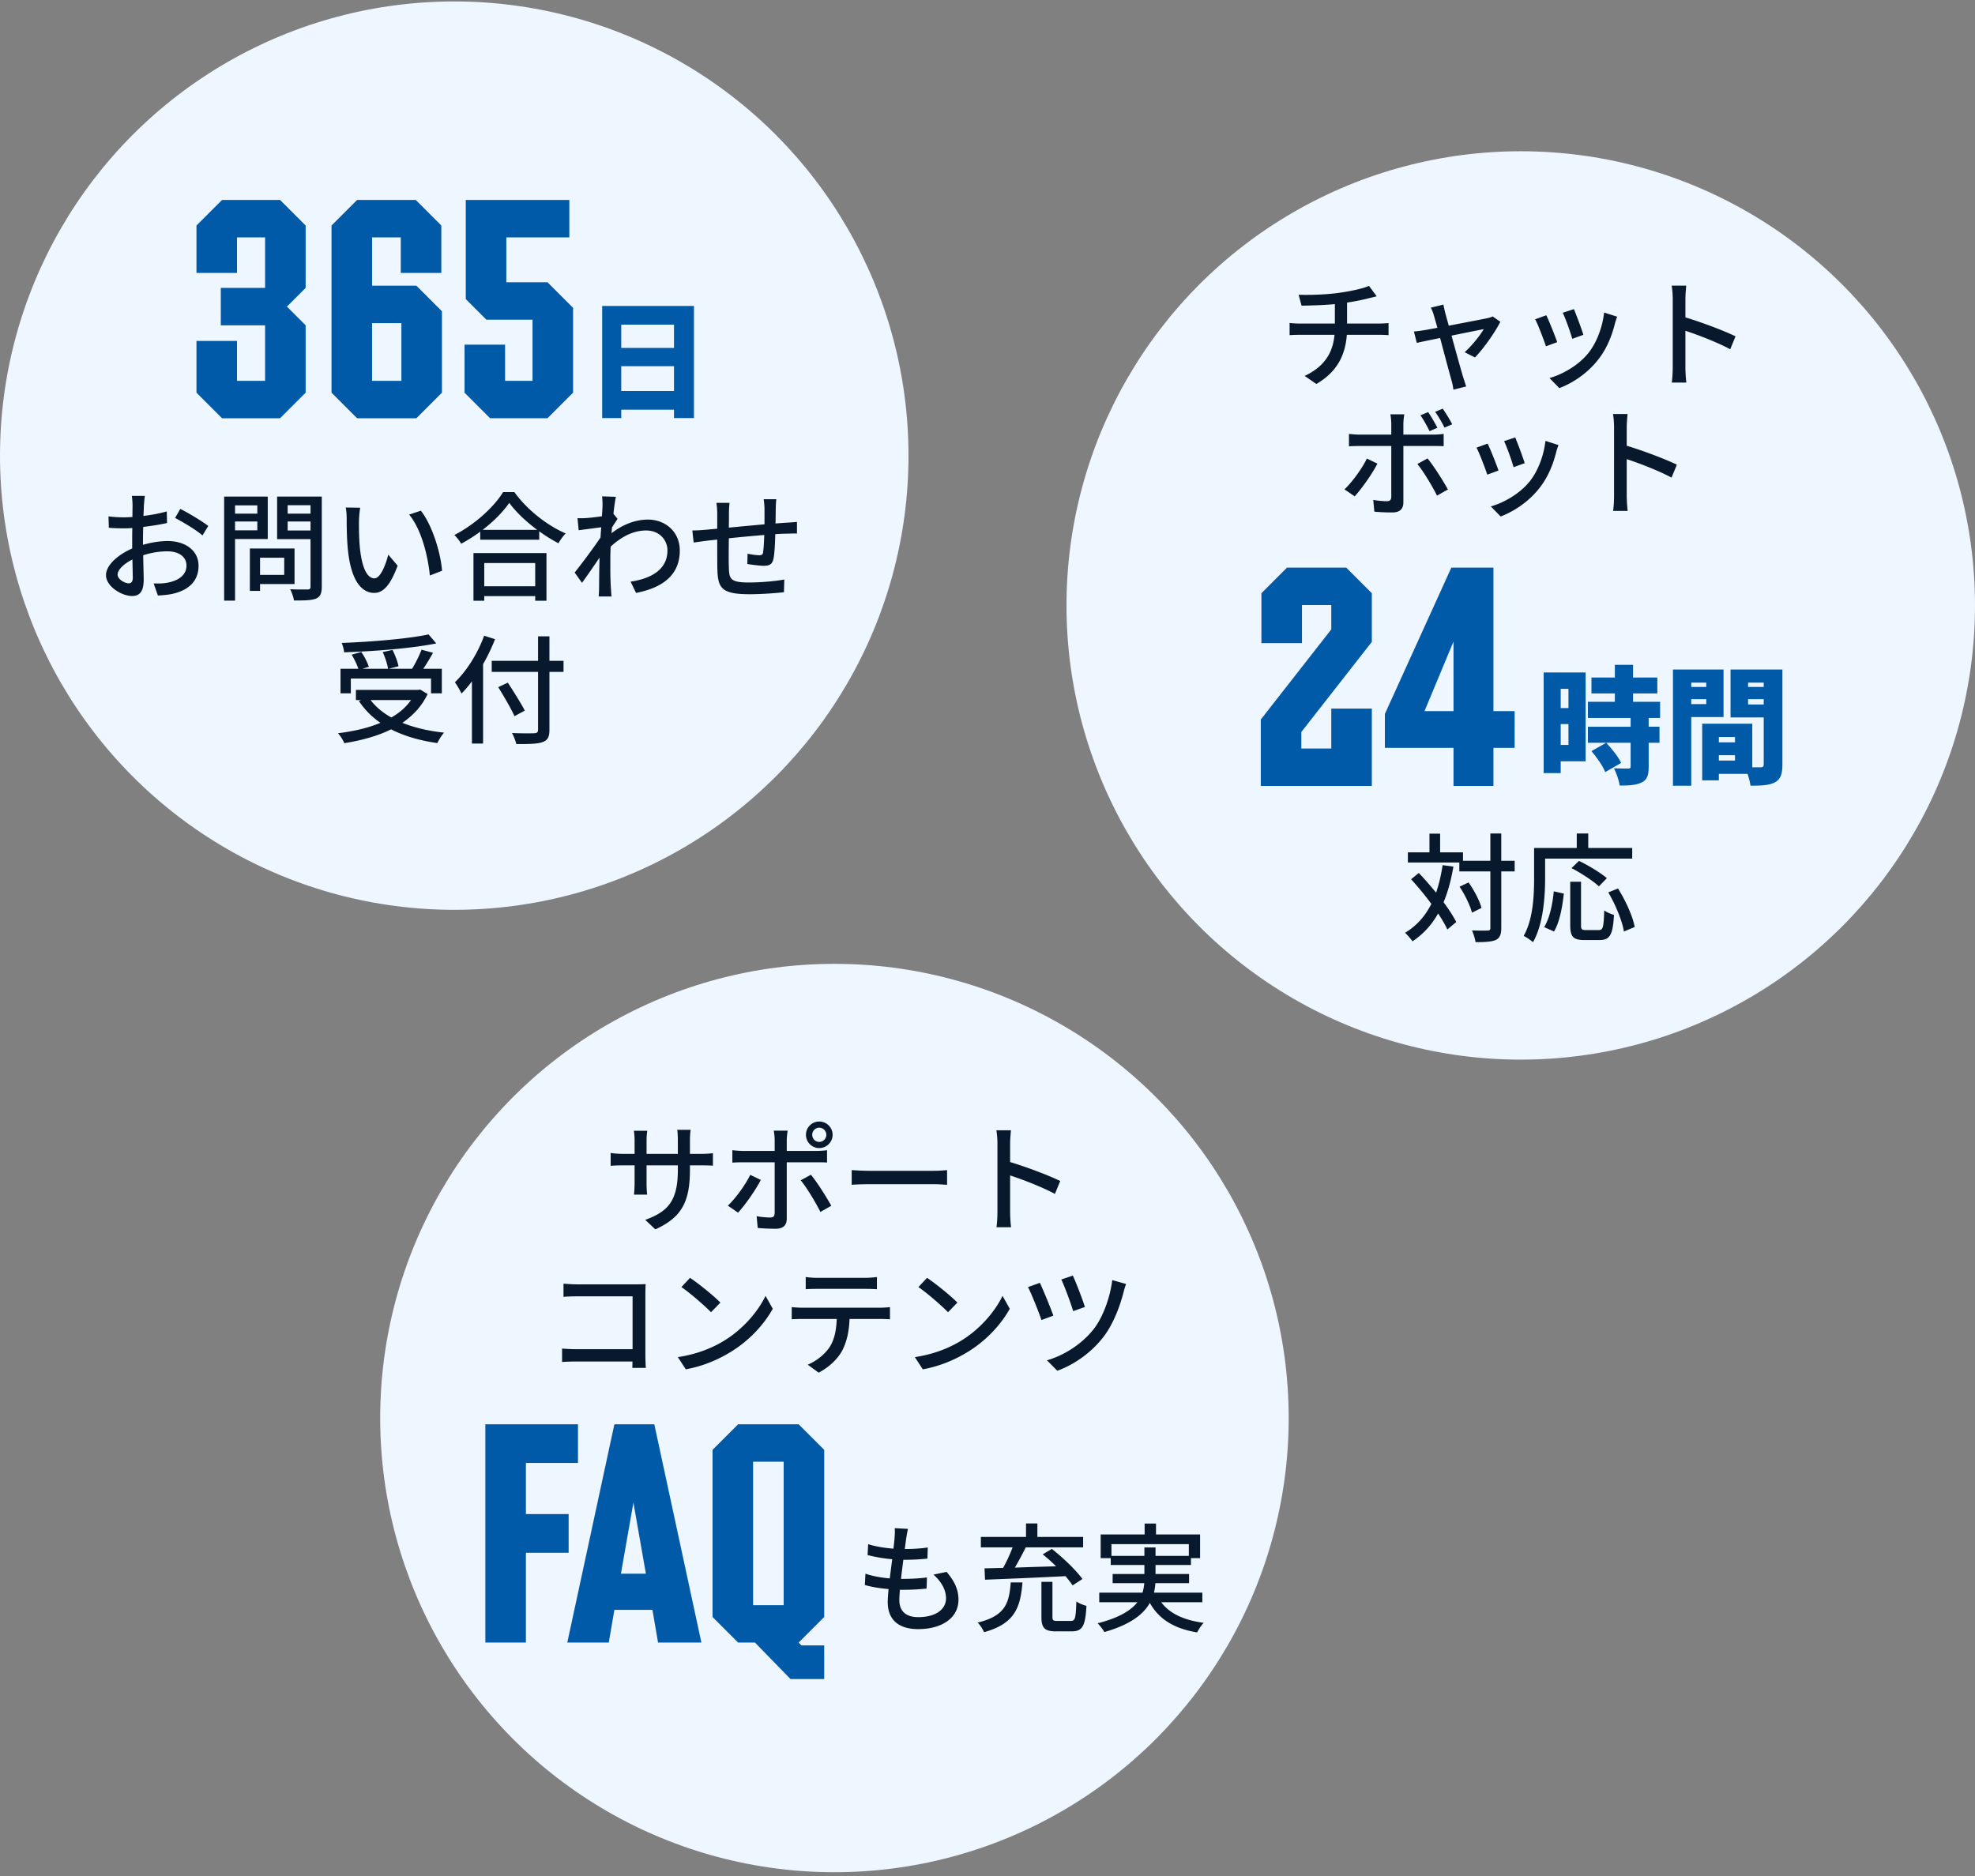
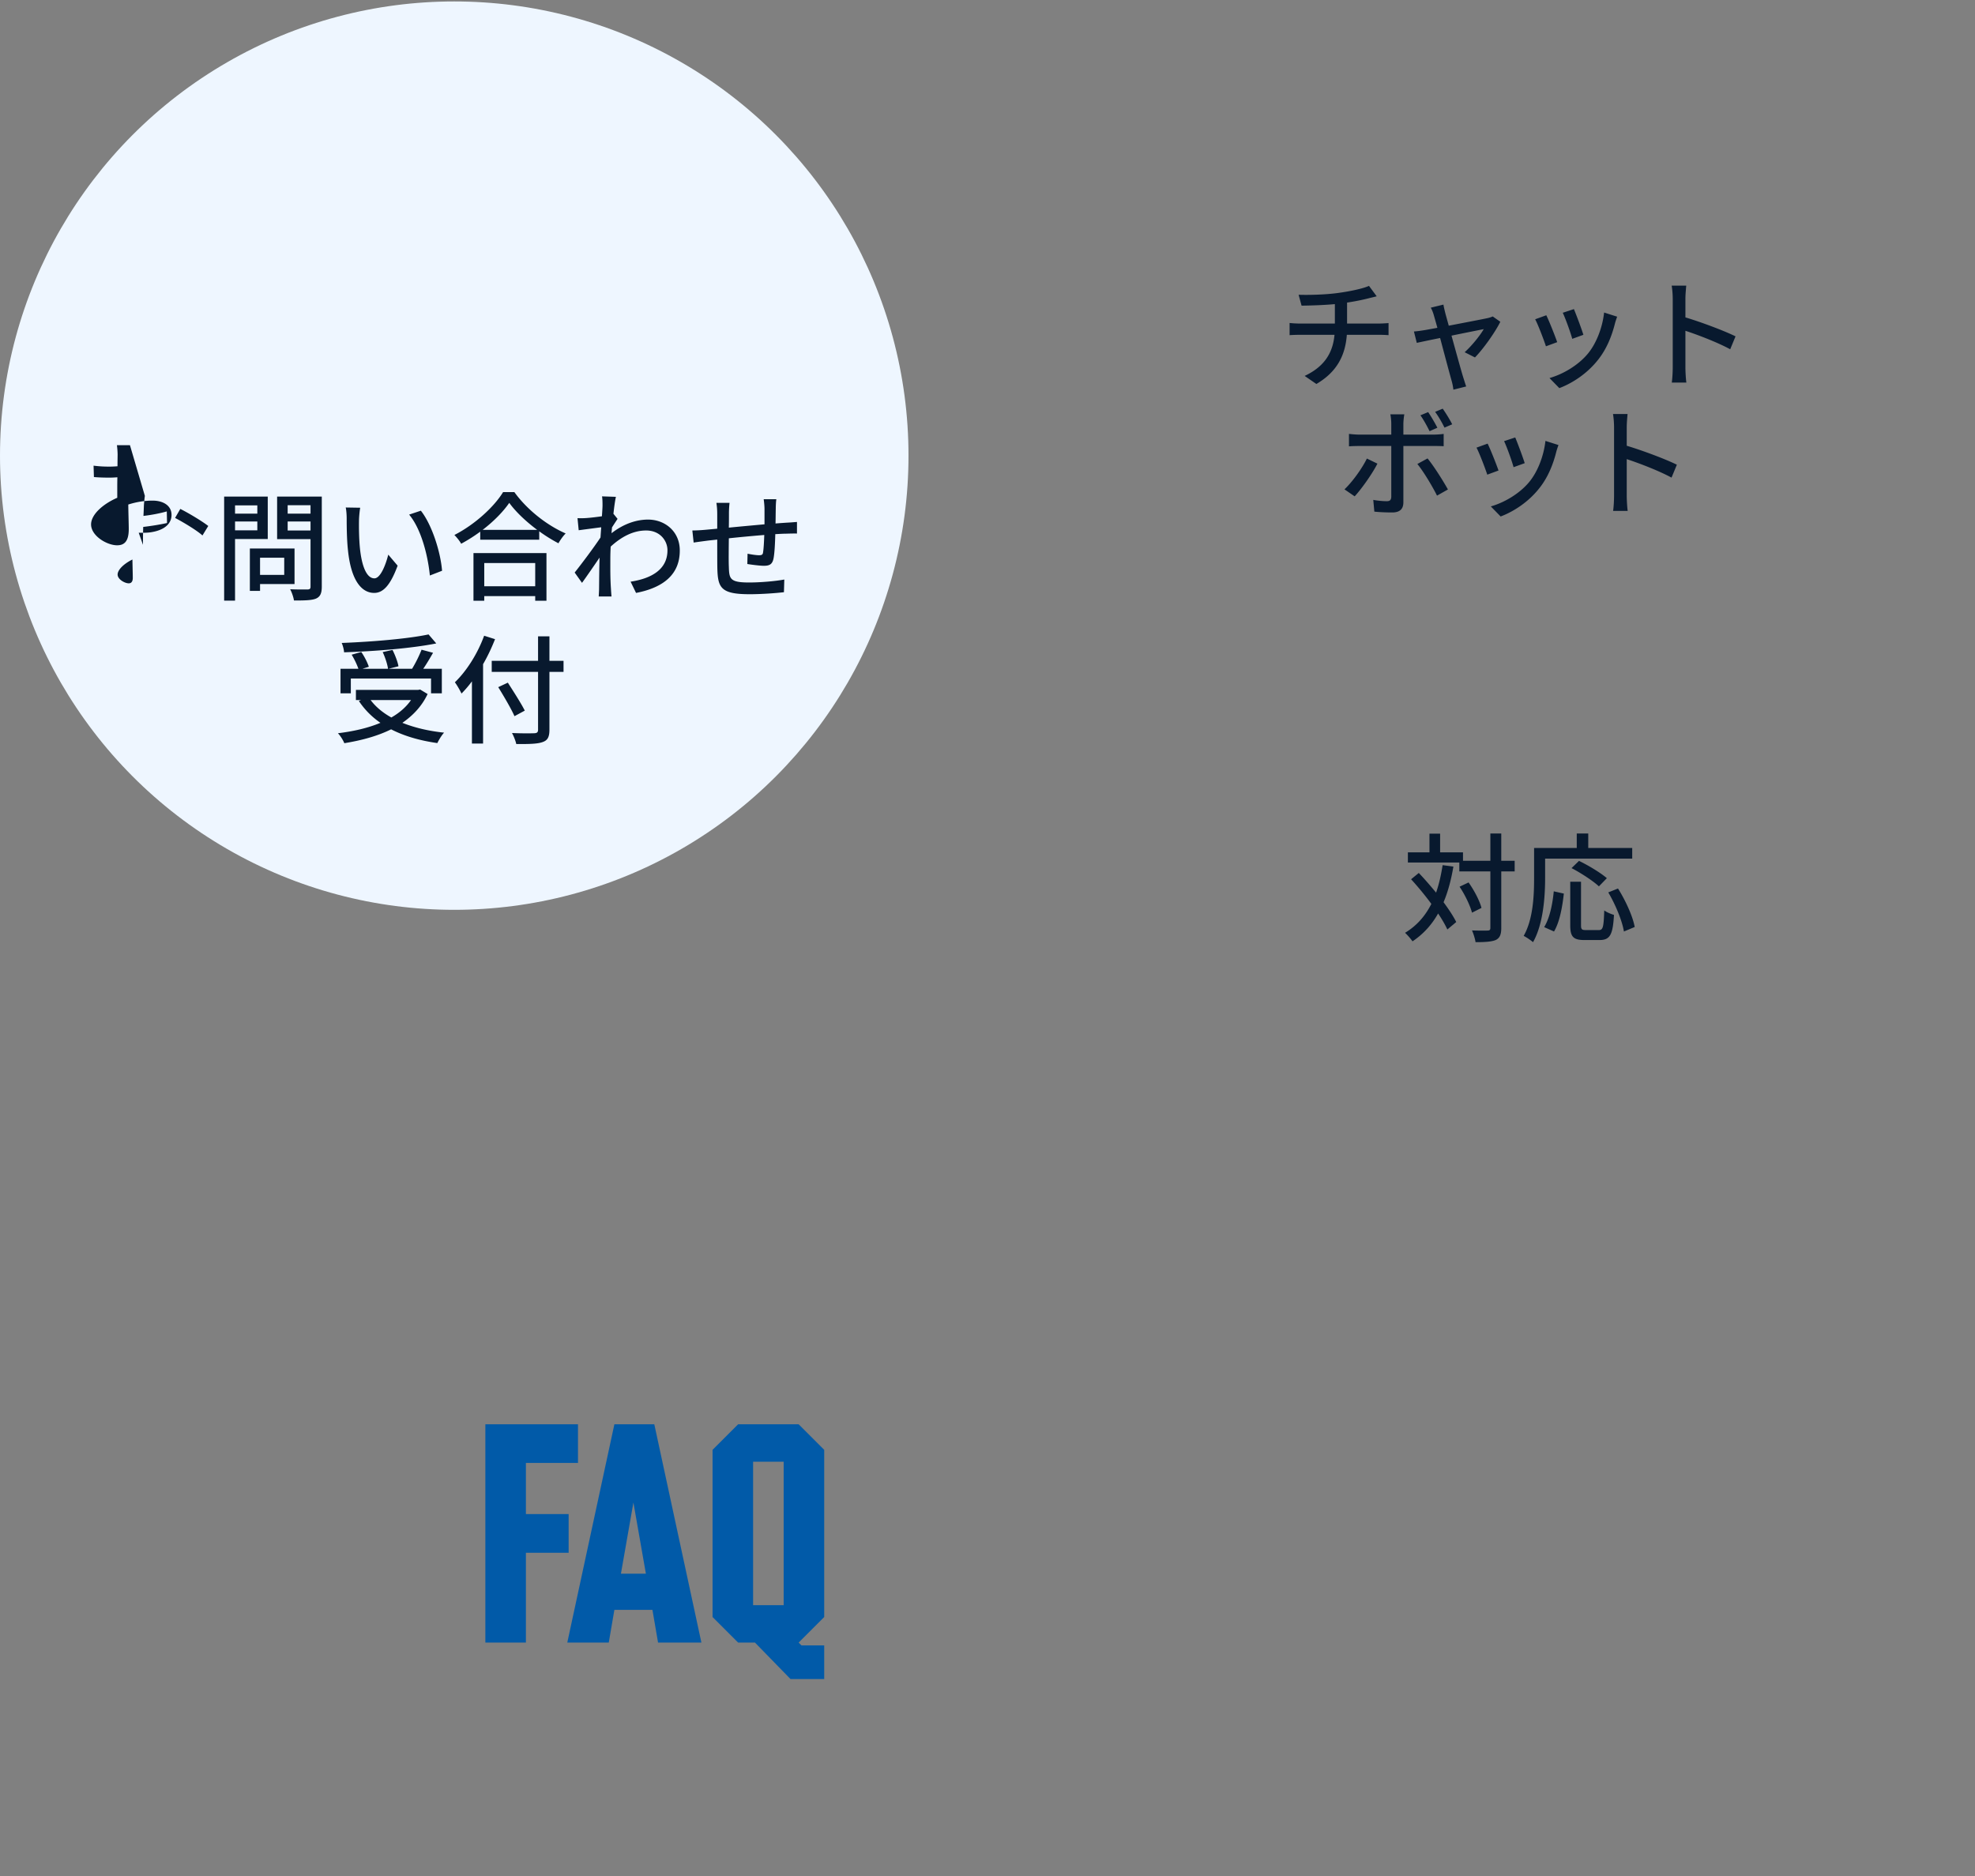
<svg xmlns="http://www.w3.org/2000/svg" width="400" height="380" viewBox="0 0 400 380" fill="none">
  <rect x="0" y="0" width="400" height="380" fill="#808080" stroke="none" />
-   <circle cx="169" cy="287.235" r="92" fill="#EEF6FF" />
-   <path d="M183.896 309.687c-.168.744-.264 1.32-.36 1.896-.072.528-.168 1.272-.288 2.184 1.776 0 3.384-.12 4.656-.312l-.072 2.256a46.16 46.16 0 0 1-4.824.24h-.048a212.19 212.19 0 0 0-.48 3.864h.336c1.56 0 3.288-.072 4.92-.288l-.072 2.256c-1.464.144-2.928.24-4.488.24h-.912c-.072.84-.12 1.584-.12 2.088 0 2.184 1.272 3.456 3.84 3.456 3.504 0 5.616-1.56 5.616-3.816 0-1.632-.864-3.312-2.544-4.8l2.664-.552c1.608 1.896 2.4 3.576 2.4 5.64 0 3.6-3.216 5.952-8.184 5.952-3.48 0-6.144-1.512-6.144-5.496 0-.624.072-1.536.168-2.616-1.752-.144-3.432-.432-4.8-.816l.12-2.304c1.56.552 3.288.816 4.92.96.168-1.272.336-2.616.504-3.888a30.475 30.475 0 0 1-4.992-.84l.12-2.208c1.464.48 3.336.768 5.112.912.12-.864.192-1.632.24-2.256.072-.96.072-1.416.024-1.896l2.688.144zm15.6 10.296-.096-2.304c1.104-.024 2.376-.048 3.768-.096a32.549 32.549 0 0 0 1.92-4.152h-6.432v-2.112h9.144v-2.736h2.304v2.736h9.264v2.112h-11.616a74.252 74.252 0 0 1-2.208 4.104c2.616-.096 5.496-.192 8.352-.264a35.214 35.214 0 0 0-2.712-2.424l1.848-1.104c2.232 1.752 4.92 4.32 6.192 6.096l-1.992 1.296c-.36-.552-.864-1.2-1.44-1.872-5.928.312-12.168.552-16.296.72zm5.208.552h2.376c-.408 5.064-1.536 8.352-7.776 10.08-.24-.576-.816-1.488-1.296-1.944 5.616-1.368 6.384-3.96 6.696-8.136zm9.48 7.8h2.664c.912 0 1.032-.504 1.152-3.96.456.384 1.44.744 2.04.912-.216 4.104-.816 5.16-3 5.16h-3.144c-2.352 0-2.976-.696-2.976-2.976v-7.056h2.232v7.056c0 .744.144.864 1.032.864zm10.92-13.176h6.672v-1.704h2.256v1.704h6.744v-2.376h-15.672v2.376zm18.408 9.384h-8.328c1.68 2.28 4.584 3.648 8.616 4.176-.48.432-1.032 1.344-1.344 1.944-4.68-.792-7.728-2.664-9.576-5.976-1.296 2.304-3.936 4.392-9.216 5.904-.24-.456-.888-1.32-1.368-1.776 4.416-1.128 6.792-2.64 8.064-4.272h-7.728v-1.944h8.76a9.013 9.013 0 0 0 .36-1.92h-6.408v-1.848h6.432v-1.824h-6.816v-1.392h-2.04v-4.8h8.904v-2.208h2.304v2.208h8.928v4.8h-1.848v1.392h-7.176v1.824h6.792v1.848h-6.816a12.774 12.774 0 0 1-.288 1.92h9.792v1.944zM139.734 236.871c0 6.192-1.392 9.624-7.008 12.144l-2.04-1.92c4.488-1.656 6.6-3.72 6.6-10.08v-.96h-6.336v3.6c0 .984.072 1.992.12 2.328h-2.664c.024-.336.12-1.32.12-2.328v-3.6h-2.352c-1.128 0-2.112.048-2.496.096v-2.616c.312.072 1.392.192 2.496.192h2.352v-2.76c0-.6-.048-1.296-.144-1.92h2.712a12.935 12.935 0 0 0-.144 1.92v2.76h6.336v-2.784c0-.96-.072-1.752-.12-2.088h2.712c-.048.36-.144 1.128-.144 2.088v2.784h2.256c1.176 0 1.944-.072 2.4-.144v2.544c-.384-.048-1.224-.072-2.376-.072h-2.28v.816zm24.768-7.008c0 .792.624 1.44 1.416 1.44.792 0 1.44-.648 1.44-1.44 0-.792-.648-1.44-1.44-1.44-.792 0-1.416.648-1.416 1.44zm-1.272 0c0-1.488 1.2-2.688 2.688-2.688 1.488 0 2.712 1.2 2.712 2.688 0 1.488-1.224 2.688-2.712 2.688a2.684 2.684 0 0 1-2.688-2.688zm-3.696-.84a12.893 12.893 0 0 0-.192 1.896v2.208h6.024c.624 0 1.512-.048 2.136-.144v2.496c-.696-.048-1.512-.048-2.112-.048h-6.048v11.424c0 1.296-.672 2.04-2.256 2.04-1.128 0-2.544-.048-3.624-.168l-.216-2.376c1.032.192 2.112.264 2.736.264.624 0 .888-.24.912-.888v-10.296h-6.408c-.744 0-1.512.024-2.16.072v-2.52c.672.072 1.392.144 2.136.144h6.432v-2.232c0-.576-.096-1.488-.192-1.872h2.832zm-5.448 9.984c-1.056 2.088-3.264 5.184-4.608 6.624l-2.064-1.416c1.584-1.488 3.576-4.248 4.536-6.24l2.136 1.032zm10.152-1.056c1.272 1.536 3.168 4.56 4.128 6.288l-2.208 1.248c-.984-1.968-2.76-4.92-3.984-6.408l2.064-1.128zm8.256-.936c.792.048 2.28.144 3.576.144h13.056c1.152 0 2.088-.096 2.688-.144v2.976c-.528-.024-1.632-.12-2.688-.12H176.07c-1.32 0-2.76.048-3.576.12v-2.976zm29.52 8.496v-13.872c0-.768-.072-1.872-.216-2.688h2.952c-.072.792-.168 1.848-.168 2.688v3.744c3.192.96 7.752 2.664 10.152 3.84l-1.08 2.616c-2.52-1.368-6.432-2.88-9.072-3.744v7.416c0 .744.072 2.208.192 3.072h-2.952c.12-.84.192-2.136.192-3.072zm-87.888 14.504c.84.072 1.992.144 2.784.144h11.928c.648 0 1.488-.024 1.92-.048a51.523 51.523 0 0 0-.048 2.016v12.408c0 .84.048 2.016.096 2.544h-2.736c0-.336.024-.792.024-1.296h-11.376c-.984 0-2.184.048-2.88.096v-2.712c.696.048 1.752.12 2.784.12h11.496v-10.704H116.91c-.936 0-2.16.048-2.784.096v-2.664zm25.632-1.176c1.68 1.128 4.8 3.624 6.144 5.016l-1.896 1.944c-1.248-1.272-4.224-3.888-6-5.088l1.752-1.872zm-2.472 16.056c4.008-.6 7.128-1.944 9.432-3.36 3.864-2.376 6.864-5.976 8.328-9.048l1.464 2.616c-1.728 3.12-4.68 6.384-8.424 8.688-2.424 1.488-5.472 2.904-9.192 3.576l-1.608-2.472zm25.896-16.224c.72.096 1.56.168 2.328.168h9.696c.744 0 1.632-.072 2.4-.168v2.472a40.67 40.67 0 0 0-2.4-.072h-9.672c-.792 0-1.68.024-2.352.072v-2.472zm-2.832 6.096c.672.072 1.44.12 2.184.12h15.696c.504 0 1.416-.048 2.016-.12v2.472a26.831 26.831 0 0 0-2.016-.072h-6.168c-.096 2.544-.576 4.656-1.488 6.408-.864 1.632-2.688 3.408-4.776 4.464l-2.208-1.608c1.776-.744 3.48-2.112 4.44-3.576 1.032-1.608 1.344-3.528 1.44-5.688h-6.936c-.72 0-1.536.024-2.184.072v-2.472zm27.408-5.928c1.68 1.128 4.8 3.624 6.144 5.016l-1.896 1.944c-1.248-1.272-4.224-3.888-6-5.088l1.752-1.872zm-2.472 16.056c4.008-.6 7.128-1.944 9.432-3.36 3.864-2.376 6.864-5.976 8.328-9.048l1.464 2.616c-1.728 3.12-4.68 6.384-8.424 8.688-2.424 1.488-5.472 2.904-9.192 3.576l-1.608-2.472zm31.992-16.512c.576 1.176 2.016 4.92 2.448 6.36l-2.376.84c-.408-1.44-1.752-5.064-2.4-6.408l2.328-.792zm10.8 1.704c-.216.504-.384 1.128-.504 1.584-.72 2.832-2.04 6.408-4.008 9.024-2.496 3.288-6.024 5.736-9.432 6.96l-2.088-2.112c3.36-.96 7.008-3.216 9.432-6.288 1.872-2.376 3.336-6.336 3.792-9.96l2.808.792zm-17.472-.24c.672 1.416 2.16 5.04 2.736 6.648l-2.424.888c-.48-1.536-2.112-5.52-2.712-6.672l2.4-.864z" fill="#08192E" />
  <path d="M98.3 332.719V288.5h18.761v7.833h-10.549v10.36h8.654v7.833h-8.654v18.193H98.3zm16.594 0 9.538-44.219h8.086l9.539 44.219h-8.781l-1.137-6.633h-7.707l-1.137 6.633h-8.401zm10.865-13.961h5.053l-2.526-14.403-2.527 14.403zm34.348 21.352-7.202-7.391h-3.411l-5.18-5.18V293.68l5.18-5.18h12.255l5.18 5.18v33.859l-5.18 5.18.568.568h4.612v6.823h-6.822zm-7.581-14.972h6.191V296.08h-6.191v29.058z" fill="#015AA8" />
-   <circle cx="308" cy="122.638" r="92" fill="#EEF6FF" />
  <path d="M263.008 59.706c1.824.072 5.496 0 8.136-.384 2.28-.312 4.92-.864 6.12-1.416l1.56 2.112c-.648.168-1.176.288-1.56.384-1.176.312-2.832.648-4.44.888v4.248h6.384c.504 0 1.488-.048 2.016-.096v2.448a26 26 0 0 0-1.968-.072h-6.48c-.312 4.248-2.064 7.56-6.168 9.96l-2.376-1.632c3.72-1.752 5.688-4.368 6.048-8.328h-6.912c-.744 0-1.584.024-2.184.072v-2.472c.576.072 1.416.12 2.16.12h7.008v-3.936c-2.376.216-4.992.288-6.744.312l-.6-2.208zm29.334 1.992c.072.48.216 1.056.36 1.656.144.552.408 1.488.72 2.616 3.24-.624 7.008-1.344 7.872-1.536a5.21 5.21 0 0 0 1.032-.336l1.536 1.08c-1.008 2.064-3.456 5.52-5.136 7.224l-2.088-1.056c1.368-1.224 3.12-3.36 3.864-4.68-.576.12-3.504.696-6.528 1.32.936 3.384 2.04 7.392 2.4 8.52.144.432.408 1.32.576 1.776l-2.592.648a11.553 11.553 0 0 0-.384-1.896c-.336-1.176-1.416-5.208-2.304-8.568-2.16.432-4.056.84-4.728.984l-.576-2.304c.696-.048 1.32-.144 2.088-.264.336-.048 1.344-.24 2.664-.48-.312-1.128-.576-2.04-.72-2.544-.168-.6-.384-1.128-.624-1.536l2.568-.624zm26.424.912c.432 1.008 1.608 4.152 1.92 5.208l-2.256.816c-.288-1.128-1.368-4.128-1.92-5.28l2.256-.744zm8.76 1.536c-.216.6-.36 1.032-.456 1.416-.648 2.568-1.68 5.112-3.36 7.248-2.208 2.832-5.184 4.776-7.896 5.808l-1.992-2.04c2.712-.768 5.88-2.592 7.872-5.064 1.656-2.064 2.856-5.184 3.192-8.208l2.64.84zm-14.352-.288c.552 1.104 1.752 4.128 2.208 5.448l-2.28.84c-.408-1.272-1.656-4.536-2.184-5.472l2.256-.816zm25.608 10.56V60.546c0-.768-.072-1.872-.216-2.688h2.952c-.072.792-.168 1.848-.168 2.688v3.744c3.192.96 7.752 2.664 10.152 3.84l-1.08 2.616c-2.52-1.368-6.432-2.88-9.072-3.744v7.416c0 .744.072 2.208.192 3.072h-2.952c.12-.84.192-2.136.192-3.072zm-59.811 19.496c-1.056 2.088-3.264 5.184-4.608 6.624l-2.064-1.416c1.584-1.488 3.576-4.248 4.536-6.24l2.136 1.032zm10.152-1.056c1.272 1.536 3.168 4.56 4.128 6.288l-2.208 1.248c-.984-1.968-2.76-4.92-3.984-6.408l2.064-1.128zm.12-9.384c.6.864 1.392 2.232 1.872 3.168l-1.584.696c-.48-.984-1.2-2.304-1.848-3.216l1.56-.648zm2.952-.696c.624.888 1.488 2.28 1.92 3.168l-1.56.672c-.504-1.032-1.224-2.28-1.896-3.192l1.536-.648zm-7.776 1.152a12.893 12.893 0 0 0-.192 1.896v2.208h6.024c.624 0 1.512-.048 2.136-.144v2.496c-.696-.048-1.512-.048-2.112-.048h-6.048v11.424c0 1.296-.672 2.04-2.256 2.04-1.128 0-2.544-.048-3.624-.168l-.216-2.376c1.032.192 2.112.264 2.736.264.624 0 .888-.24.912-.888V90.338h-6.408c-.744 0-1.512.024-2.16.072v-2.52c.672.072 1.392.144 2.136.144h6.432v-2.232c0-.576-.096-1.488-.192-1.872h2.832zm22.464 4.68c.432 1.008 1.608 4.152 1.92 5.208l-2.256.816c-.288-1.128-1.368-4.128-1.92-5.28l2.256-.744zm8.76 1.536c-.216.6-.36 1.032-.456 1.416-.648 2.568-1.68 5.112-3.36 7.248-2.208 2.832-5.184 4.776-7.896 5.808l-1.992-2.04c2.712-.768 5.88-2.592 7.872-5.064 1.656-2.064 2.856-5.184 3.192-8.208l2.64.84zm-14.352-.288c.552 1.104 1.752 4.128 2.208 5.448l-2.28.84c-.408-1.272-1.656-4.536-2.184-5.472l2.256-.816zm25.608 10.56V86.546c0-.768-.072-1.872-.216-2.688h2.952c-.072.792-.168 1.848-.168 2.688v3.744c3.192.96 7.752 2.664 10.152 3.84l-1.08 2.616c-2.52-1.368-6.432-2.88-9.072-3.744v7.416c0 .744.072 2.208.192 3.072h-2.952c.12-.84.192-2.136.192-3.072zM292.175 175.243l2.184.288c-.456 2.712-1.104 5.112-1.992 7.224 1.08 1.464 1.992 2.856 2.568 4.008l-1.8 1.512c-.432-.936-1.08-2.064-1.872-3.24-1.296 2.304-3 4.176-5.184 5.64-.288-.432-1.056-1.32-1.512-1.728 2.352-1.416 4.08-3.384 5.328-5.856a62.37 62.37 0 0 0-4.104-4.992l1.56-1.272c1.152 1.2 2.352 2.592 3.504 3.984.576-1.68 1.008-3.528 1.32-5.568zm14.592-.888v2.16h-2.712v11.448c0 1.368-.312 2.016-1.08 2.424-.816.36-2.112.456-4.128.456-.096-.648-.408-1.704-.72-2.376 1.44.048 2.736.048 3.144.024.408 0 .576-.12.576-.528v-11.448h-6.288v-1.8h-10.416v-2.064h4.368v-3.792h2.16v3.792h4.632v1.704h5.544v-5.52h2.208v5.52h2.712zm-6.72 9.552-1.92.96c-.36-1.392-1.416-3.624-2.52-5.256l1.824-.864c1.128 1.584 2.256 3.72 2.616 5.16zm12.888-9.984v3.936c0 3.744-.36 9.312-2.448 12.984-.408-.36-1.392-1.032-1.896-1.272 1.944-3.408 2.112-8.28 2.112-11.712v-6.096h8.64v-2.928h2.328v2.928h8.904v2.16h-17.64zm12.504 3.96-1.608 1.656c-1.152-1.08-3.6-2.688-5.544-3.696l1.512-1.464c1.896.912 4.368 2.4 5.64 3.504zm-10.704 10.8-1.992-.888c1.128-1.848 1.704-4.68 1.944-7.248l2.04.456c-.288 2.616-.84 5.784-1.992 7.68zm6.456-.288h2.616c.864 0 .984-.6 1.104-3.984.456.36 1.392.744 1.968.912-.216 3.984-.792 5.088-2.904 5.088h-3.12c-2.256 0-2.832-.72-2.832-3v-8.808h2.184v8.808c0 .84.168.984.984.984zm4.536-7.632 1.968-.792c1.536 2.448 3 5.64 3.384 7.8l-2.184.912c-.336-2.112-1.68-5.4-3.168-7.92z" fill="#08192E" />
-   <path d="M317.663 139.533h-1.571v3.888h1.571v-3.888zm-1.571 11.354h1.571v-4.222h-1.571v4.222zm5.047-14.676v17.998h-5.047v2.394h-3.45v-20.392h8.497zm7.183 18.332-3.218 1.854c-.438-1.184-1.674-2.961-2.781-4.248l2.987-1.699c1.132 1.21 2.471 2.857 3.012 4.093zm7.904-9.114h-2.317v1.776h2.189v3.245h-2.189v4.891c0 1.7-.309 2.627-1.442 3.167-1.133.541-2.574.618-4.428.618-.129-1.03-.67-2.523-1.159-3.501 1.082.051 2.472.051 2.858.051.386 0 .515-.077.515-.412v-4.814h-8.651v-3.245h8.651v-1.776h-8.651v-3.27h5.458v-1.699h-4.737v-3.219h4.737v-2.574h3.682v2.574h4.918v3.219h-4.918v1.699h5.484v3.27zm11.896 8.625h3.269v-1.081h-3.269v1.081zm3.269-4.763h-3.269v1.081h3.269v-1.081zm-8.857-6.669h3.039v-1.004h-3.039v1.004zm11.509.078h3.167v-1.082h-3.167v1.082zm-8.47-4.429h-3.039v.876h3.039v-.876zm11.637 0h-3.167v.876h3.167v-.876zm-8.136 6.978h-6.54v13.903h-3.707v-23.533h10.247v9.63zm11.921-9.63v19.259c0 1.905-.36 2.961-1.493 3.579-1.159.618-2.704.695-4.969.695-.078-.644-.309-1.545-.593-2.394h-5.818v1.313h-3.373v-11.484h10.144v8.832h1.699c.464 0 .618-.155.618-.592v-9.501h-6.72v-9.707h10.505zM255.35 159.2v-13.455l14.277-18.256v-4.927h-5.938v7.706h-8.212v-10.107l5.179-5.18h12.003l5.18 5.18v9.855l-14.277 18.256v3.348h6.065v-8.086h8.212V159.2H255.35zm39.031 0v-7.707h-13.897v-6.885l13.455-29.627h8.528v29.058h4.296v7.454h-4.296v7.707h-8.086zm-5.874-15.161h5.874v-14.087l-5.874 14.087z" fill="#015AA8" />
  <circle cx="92" cy="92.293" r="92" fill="#EEF6FF" />
-   <path d="M29.34 100.445c-.071.456-.143 1.272-.191 1.848-.024.576-.048 1.344-.096 2.208 1.68-.192 3.408-.528 4.728-.912l.048 2.352c-1.392.312-3.168.6-4.824.792a115.6 115.6 0 0 0-.048 2.784v.84c1.752-.504 3.528-.768 4.992-.768 3.576 0 6.264 1.92 6.264 4.992 0 2.856-1.656 4.848-5.184 5.688-1.08.24-2.16.312-3.048.36l-.864-2.448c.96.024 1.992.024 2.88-.168 2.016-.384 3.768-1.44 3.768-3.456 0-1.848-1.656-2.88-3.84-2.88-1.68 0-3.336.288-4.92.792.024 1.992.096 4.008.096 4.968 0 2.544-.936 3.288-2.352 3.288-2.088 0-5.28-1.92-5.28-4.224 0-2.04 2.472-4.176 5.304-5.4v-1.488c0-.84 0-1.752.024-2.664-.6.048-1.128.072-1.584.072-1.464 0-2.376-.048-3.168-.12l-.072-2.304c1.368.168 2.304.192 3.192.192.504 0 1.056-.024 1.656-.072 0-1.08.024-1.944.024-2.376 0-.504-.072-1.464-.144-1.896h2.64zm7.177 2.64c1.776.888 4.464 2.52 5.664 3.456l-1.176 1.92c-1.152-1.056-4.032-2.76-5.544-3.552l1.056-1.824zM23.82 116.381c0 .96 1.44 1.776 2.256 1.776.48 0 .816-.312.816-1.104 0-.768-.048-2.16-.072-3.72-1.752.864-3 2.088-3 3.048zm28.296-14.016h-4.512v1.68h4.512v-1.68zm-4.512 5.064h4.512v-1.8h-4.512v1.8zm6.624 1.752h-6.624v12.48h-2.208v-21.072h8.832v8.592zm3.336 3.792h-4.896v3.48h4.896v-3.48zm2.088 5.328h-6.984v1.392h-2.064v-8.592h9.048v7.2zm-1.392-10.848h4.632v-1.824H58.26v1.824zm4.632-5.112H58.26v1.704h4.632v-1.704zm2.28-1.752v18.24c0 1.344-.312 2.04-1.176 2.424-.888.36-2.304.384-4.464.384-.072-.624-.432-1.656-.768-2.28 1.512.072 3.072.048 3.552.048.456-.024.576-.168.576-.6v-9.6h-6.768v-8.616h9.048zm7.776 2.256c-.12.696-.24 1.944-.24 2.592-.024 1.512 0 3.528.168 5.4.36 3.768 1.344 6.312 2.952 6.312 1.2 0 2.256-2.616 2.808-4.8l1.896 2.232c-1.512 4.104-3 5.52-4.752 5.52-2.424 0-4.656-2.304-5.304-8.616-.24-2.112-.264-4.992-.264-6.432 0-.6-.048-1.608-.192-2.256l2.928.048zm12.288.6c2.208 2.784 3.984 8.28 4.296 12.168l-2.472.96c-.408-4.128-1.776-9.456-4.2-12.336l2.376-.792zm23.16 10.608h-10.32v4.704h10.32v-4.704zm-12.504 7.632v-9.648h14.784v9.648h-2.28v-.936h-10.32v.936h-2.184zm1.848-14.352h11.064c-2.256-1.68-4.32-3.624-5.664-5.472-1.224 1.776-3.144 3.744-5.4 5.472zm4.152-7.656h2.28c2.568 3.576 6.624 6.744 10.392 8.376-.552.552-1.08 1.32-1.464 1.992a31.26 31.26 0 0 1-3.888-2.424v1.704H97.261v-1.632a32.696 32.696 0 0 1-3.864 2.448c-.264-.528-.912-1.32-1.368-1.776 4.104-2.088 8.04-5.688 9.864-8.688zm20.136 2.808c0-.624 0-1.296-.096-1.944l2.808.096c-.144.624-.336 1.896-.504 3.456h.024l.816 1.008c-.288.432-.744 1.128-1.128 1.728-.024.384-.072.792-.096 1.176 2.568-1.992 5.16-2.76 7.392-2.76 3.48 0 6.432 2.448 6.432 6.24.024 4.848-3.288 7.536-8.856 8.616l-1.104-2.28c4.128-.624 7.488-2.424 7.464-6.384 0-1.872-1.464-3.984-4.32-3.984-2.664 0-5.064 1.32-7.176 3.264a46.631 46.631 0 0 0-.072 2.496c0 2.088-.024 3.792.12 5.976.024.432.072 1.128.12 1.632h-2.592c.024-.432.072-1.2.072-1.584.024-2.256.024-3.624.096-6.288-1.128 1.656-2.544 3.72-3.552 5.112l-1.488-2.088c1.344-1.68 3.936-5.136 5.232-7.104.048-.672.096-1.392.144-2.064-1.128.144-3.12.408-4.56.6l-.24-2.448c.6.024 1.104.024 1.8-.024.744-.048 1.992-.192 3.144-.36.072-1.032.12-1.824.12-2.088zm35.208-1.368c-.072.384-.12 1.32-.12 1.896-.024 1.032-.024 2.064-.048 3.024.816-.072 1.608-.12 2.28-.168.624-.024 1.44-.096 2.064-.144v2.352c-.408-.024-1.464 0-2.088.024-.624 0-1.416.048-2.304.096-.048 1.824-.144 3.864-.36 4.944-.24 1.152-.792 1.464-1.944 1.464-.864 0-2.64-.24-3.36-.36l.048-2.088c.792.168 1.8.312 2.304.312.552 0 .792-.096.84-.624.12-.72.192-2.112.24-3.48-2.328.192-4.944.432-7.176.672-.024 2.352-.048 4.728 0 5.712.072 2.472.168 3.24 4.08 3.24 2.496 0 5.496-.288 7.152-.6l-.072 2.568c-1.608.192-4.56.408-6.936.408-5.832 0-6.456-1.296-6.552-5.256-.024-1.032-.024-3.504-.024-5.808-.888.096-1.632.168-2.16.24-.744.096-1.992.264-2.616.36l-.264-2.448c.72 0 1.704-.048 2.712-.144.528-.048 1.32-.12 2.328-.216v-2.928c0-.84-.048-1.536-.168-2.304h2.664a18.96 18.96 0 0 0-.12 2.184c0 .672 0 1.68-.024 2.832 2.208-.216 4.824-.456 7.224-.672v-3.12c0-.552-.096-1.536-.168-1.968h2.568zm-70.44 27.392 1.56 1.824c-5.04 1.008-12.432 1.584-18.672 1.8-.024-.552-.264-1.416-.48-1.896 6.168-.24 13.416-.84 17.592-1.728zm-15.744 8.928v3h-2.088v-4.968h3.624c-.288-.84-.84-1.992-1.368-2.856l1.944-.552c.648.912 1.272 2.184 1.536 3l-1.296.408h5.184c-.12-.888-.576-2.304-1.08-3.384l1.992-.432c.528 1.056 1.056 2.424 1.2 3.312l-2.016.504h4.776a26.304 26.304 0 0 0 1.92-3.864l2.328.624c-.624 1.08-1.32 2.28-1.992 3.24h3.768v4.968H87.3v-3H71.053zm12.192 4.368H75.06c1.056 1.392 2.472 2.568 4.2 3.528 1.632-.936 2.976-2.088 3.984-3.528zm1.848-2.136 1.512.912c-1.152 2.448-2.952 4.344-5.112 5.832 2.448.984 5.28 1.656 8.448 1.992-.48.504-1.056 1.464-1.368 2.112-3.552-.504-6.696-1.416-9.36-2.784-2.808 1.392-6.072 2.256-9.48 2.808-.216-.576-.816-1.536-1.296-2.016 3.168-.384 6.096-1.056 8.616-2.112a16.267 16.267 0 0 1-4.368-4.416l.432-.192h-1.032v-2.064h12.6l.408-.072zm12.96-10.896 2.208.696c-.672 1.704-1.488 3.456-2.424 5.064v16.08H95.58v-12.6a21.873 21.873 0 0 1-2.112 2.472c-.24-.528-.912-1.728-1.344-2.28 2.376-2.28 4.608-5.808 5.928-9.432zm16.08 5.088v2.232h-2.856v11.712c0 1.56-.408 2.184-1.416 2.52-1.008.36-2.688.408-5.304.384-.12-.624-.528-1.632-.864-2.232 1.944.096 3.936.072 4.512.048.552-.024.768-.192.768-.72v-11.712h-9.384v-2.232h9.384v-4.968h2.304v4.968h2.856zm-7.848 10.08-2.088 1.128c-.648-1.488-2.136-4.008-3.288-5.88l1.944-.912c1.152 1.8 2.712 4.224 3.432 5.664z" fill="#08192E" />
-   <path d="M125.82 79.199h10.685v-5.02H125.82v5.02zm10.685-13.44H125.82v4.712h10.685v-4.712zm-14.547-3.785h18.589v22.709h-4.042v-1.7H125.82v1.7h-3.862v-22.71zM44.971 84.719l-5.18-5.18V69.053h8.212v8.085h5.685V65.894h-8.97v-7.58h8.97V48.08h-5.685v7.202h-8.212V45.68l5.18-5.18h11.75l5.18 5.18v12.634l-3.79 3.79 3.79 3.79V79.54l-5.18 5.18H44.97zm27.352 0-5.18-5.18v-33.86l5.18-5.18H84.2l5.18 5.18v9.602h-8.212v-7.2h-5.812v9.79h8.97l5.18 5.18V79.54l-5.18 5.18H72.323zm3.032-7.58h5.938V65.451h-5.938v11.686zm23.909 7.58-5.18-5.18V69.81h8.212v7.327h5.559V64.757h-9.35l-4.169-4.17V40.5h20.973v7.58h-12.761v9.097h8.339l5.18 5.18v17.182l-5.18 5.18H99.264z" fill="#015AA8" />
+   <path d="M29.34 100.445c-.071.456-.143 1.272-.191 1.848-.024.576-.048 1.344-.096 2.208 1.68-.192 3.408-.528 4.728-.912l.048 2.352c-1.392.312-3.168.6-4.824.792a115.6 115.6 0 0 0-.048 2.784v.84l-.864-2.448c.96.024 1.992.024 2.88-.168 2.016-.384 3.768-1.44 3.768-3.456 0-1.848-1.656-2.88-3.84-2.88-1.68 0-3.336.288-4.92.792.024 1.992.096 4.008.096 4.968 0 2.544-.936 3.288-2.352 3.288-2.088 0-5.28-1.92-5.28-4.224 0-2.04 2.472-4.176 5.304-5.4v-1.488c0-.84 0-1.752.024-2.664-.6.048-1.128.072-1.584.072-1.464 0-2.376-.048-3.168-.12l-.072-2.304c1.368.168 2.304.192 3.192.192.504 0 1.056-.024 1.656-.072 0-1.08.024-1.944.024-2.376 0-.504-.072-1.464-.144-1.896h2.64zm7.177 2.64c1.776.888 4.464 2.52 5.664 3.456l-1.176 1.92c-1.152-1.056-4.032-2.76-5.544-3.552l1.056-1.824zM23.82 116.381c0 .96 1.44 1.776 2.256 1.776.48 0 .816-.312.816-1.104 0-.768-.048-2.16-.072-3.72-1.752.864-3 2.088-3 3.048zm28.296-14.016h-4.512v1.68h4.512v-1.68zm-4.512 5.064h4.512v-1.8h-4.512v1.8zm6.624 1.752h-6.624v12.48h-2.208v-21.072h8.832v8.592zm3.336 3.792h-4.896v3.48h4.896v-3.48zm2.088 5.328h-6.984v1.392h-2.064v-8.592h9.048v7.2zm-1.392-10.848h4.632v-1.824H58.26v1.824zm4.632-5.112H58.26v1.704h4.632v-1.704zm2.28-1.752v18.24c0 1.344-.312 2.04-1.176 2.424-.888.36-2.304.384-4.464.384-.072-.624-.432-1.656-.768-2.28 1.512.072 3.072.048 3.552.048.456-.024.576-.168.576-.6v-9.6h-6.768v-8.616h9.048zm7.776 2.256c-.12.696-.24 1.944-.24 2.592-.024 1.512 0 3.528.168 5.4.36 3.768 1.344 6.312 2.952 6.312 1.2 0 2.256-2.616 2.808-4.8l1.896 2.232c-1.512 4.104-3 5.52-4.752 5.52-2.424 0-4.656-2.304-5.304-8.616-.24-2.112-.264-4.992-.264-6.432 0-.6-.048-1.608-.192-2.256l2.928.048zm12.288.6c2.208 2.784 3.984 8.28 4.296 12.168l-2.472.96c-.408-4.128-1.776-9.456-4.2-12.336l2.376-.792zm23.16 10.608h-10.32v4.704h10.32v-4.704zm-12.504 7.632v-9.648h14.784v9.648h-2.28v-.936h-10.32v.936h-2.184zm1.848-14.352h11.064c-2.256-1.68-4.32-3.624-5.664-5.472-1.224 1.776-3.144 3.744-5.4 5.472zm4.152-7.656h2.28c2.568 3.576 6.624 6.744 10.392 8.376-.552.552-1.08 1.32-1.464 1.992a31.26 31.26 0 0 1-3.888-2.424v1.704H97.261v-1.632a32.696 32.696 0 0 1-3.864 2.448c-.264-.528-.912-1.32-1.368-1.776 4.104-2.088 8.04-5.688 9.864-8.688zm20.136 2.808c0-.624 0-1.296-.096-1.944l2.808.096c-.144.624-.336 1.896-.504 3.456h.024l.816 1.008c-.288.432-.744 1.128-1.128 1.728-.024.384-.072.792-.096 1.176 2.568-1.992 5.16-2.76 7.392-2.76 3.48 0 6.432 2.448 6.432 6.24.024 4.848-3.288 7.536-8.856 8.616l-1.104-2.28c4.128-.624 7.488-2.424 7.464-6.384 0-1.872-1.464-3.984-4.32-3.984-2.664 0-5.064 1.32-7.176 3.264a46.631 46.631 0 0 0-.072 2.496c0 2.088-.024 3.792.12 5.976.024.432.072 1.128.12 1.632h-2.592c.024-.432.072-1.2.072-1.584.024-2.256.024-3.624.096-6.288-1.128 1.656-2.544 3.72-3.552 5.112l-1.488-2.088c1.344-1.68 3.936-5.136 5.232-7.104.048-.672.096-1.392.144-2.064-1.128.144-3.12.408-4.56.6l-.24-2.448c.6.024 1.104.024 1.8-.024.744-.048 1.992-.192 3.144-.36.072-1.032.12-1.824.12-2.088zm35.208-1.368c-.072.384-.12 1.32-.12 1.896-.024 1.032-.024 2.064-.048 3.024.816-.072 1.608-.12 2.28-.168.624-.024 1.44-.096 2.064-.144v2.352c-.408-.024-1.464 0-2.088.024-.624 0-1.416.048-2.304.096-.048 1.824-.144 3.864-.36 4.944-.24 1.152-.792 1.464-1.944 1.464-.864 0-2.64-.24-3.36-.36l.048-2.088c.792.168 1.8.312 2.304.312.552 0 .792-.096.84-.624.12-.72.192-2.112.24-3.48-2.328.192-4.944.432-7.176.672-.024 2.352-.048 4.728 0 5.712.072 2.472.168 3.24 4.08 3.24 2.496 0 5.496-.288 7.152-.6l-.072 2.568c-1.608.192-4.56.408-6.936.408-5.832 0-6.456-1.296-6.552-5.256-.024-1.032-.024-3.504-.024-5.808-.888.096-1.632.168-2.16.24-.744.096-1.992.264-2.616.36l-.264-2.448c.72 0 1.704-.048 2.712-.144.528-.048 1.32-.12 2.328-.216v-2.928c0-.84-.048-1.536-.168-2.304h2.664a18.96 18.96 0 0 0-.12 2.184c0 .672 0 1.68-.024 2.832 2.208-.216 4.824-.456 7.224-.672v-3.12c0-.552-.096-1.536-.168-1.968h2.568zm-70.44 27.392 1.56 1.824c-5.04 1.008-12.432 1.584-18.672 1.8-.024-.552-.264-1.416-.48-1.896 6.168-.24 13.416-.84 17.592-1.728zm-15.744 8.928v3h-2.088v-4.968h3.624c-.288-.84-.84-1.992-1.368-2.856l1.944-.552c.648.912 1.272 2.184 1.536 3l-1.296.408h5.184c-.12-.888-.576-2.304-1.08-3.384l1.992-.432c.528 1.056 1.056 2.424 1.2 3.312l-2.016.504h4.776a26.304 26.304 0 0 0 1.92-3.864l2.328.624c-.624 1.08-1.32 2.28-1.992 3.24h3.768v4.968H87.3v-3H71.053zm12.192 4.368H75.06c1.056 1.392 2.472 2.568 4.2 3.528 1.632-.936 2.976-2.088 3.984-3.528zm1.848-2.136 1.512.912c-1.152 2.448-2.952 4.344-5.112 5.832 2.448.984 5.28 1.656 8.448 1.992-.48.504-1.056 1.464-1.368 2.112-3.552-.504-6.696-1.416-9.36-2.784-2.808 1.392-6.072 2.256-9.48 2.808-.216-.576-.816-1.536-1.296-2.016 3.168-.384 6.096-1.056 8.616-2.112a16.267 16.267 0 0 1-4.368-4.416l.432-.192h-1.032v-2.064h12.6l.408-.072zm12.96-10.896 2.208.696c-.672 1.704-1.488 3.456-2.424 5.064v16.08H95.58v-12.6a21.873 21.873 0 0 1-2.112 2.472c-.24-.528-.912-1.728-1.344-2.28 2.376-2.28 4.608-5.808 5.928-9.432zm16.08 5.088v2.232h-2.856v11.712c0 1.56-.408 2.184-1.416 2.52-1.008.36-2.688.408-5.304.384-.12-.624-.528-1.632-.864-2.232 1.944.096 3.936.072 4.512.048.552-.024.768-.192.768-.72v-11.712h-9.384v-2.232h9.384v-4.968h2.304v4.968h2.856zm-7.848 10.08-2.088 1.128c-.648-1.488-2.136-4.008-3.288-5.88l1.944-.912c1.152 1.8 2.712 4.224 3.432 5.664z" fill="#08192E" />
</svg>